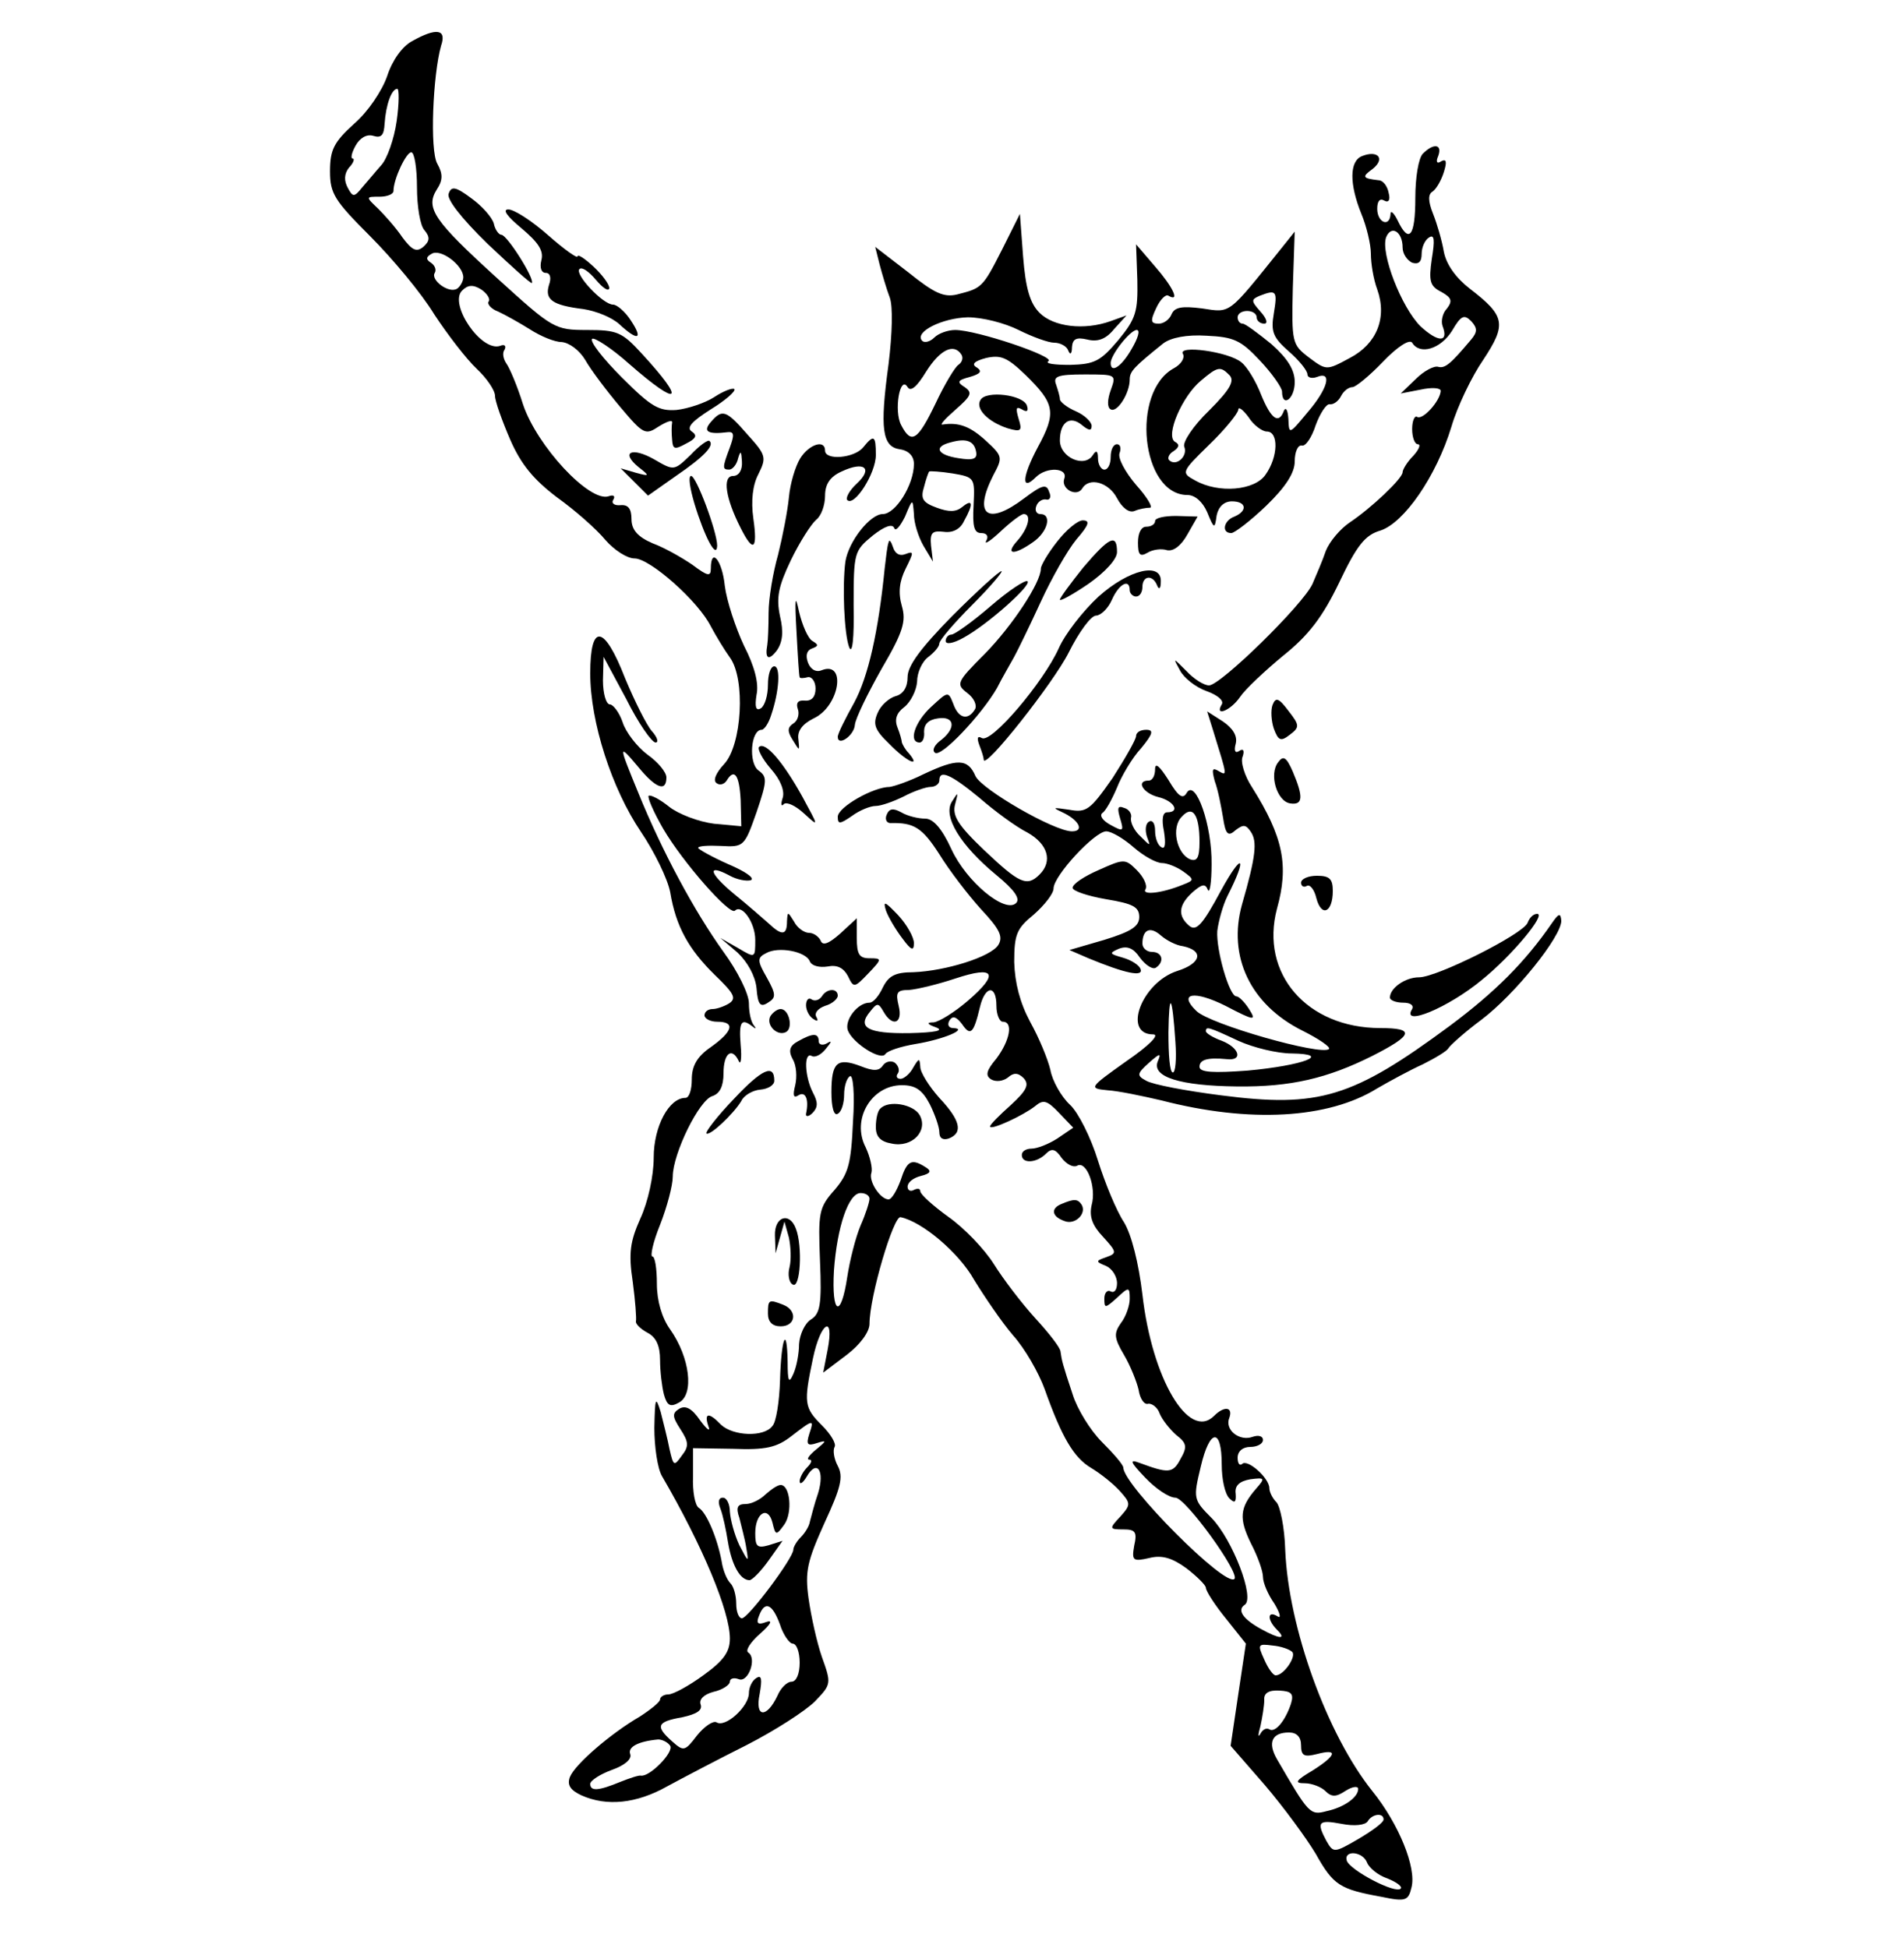
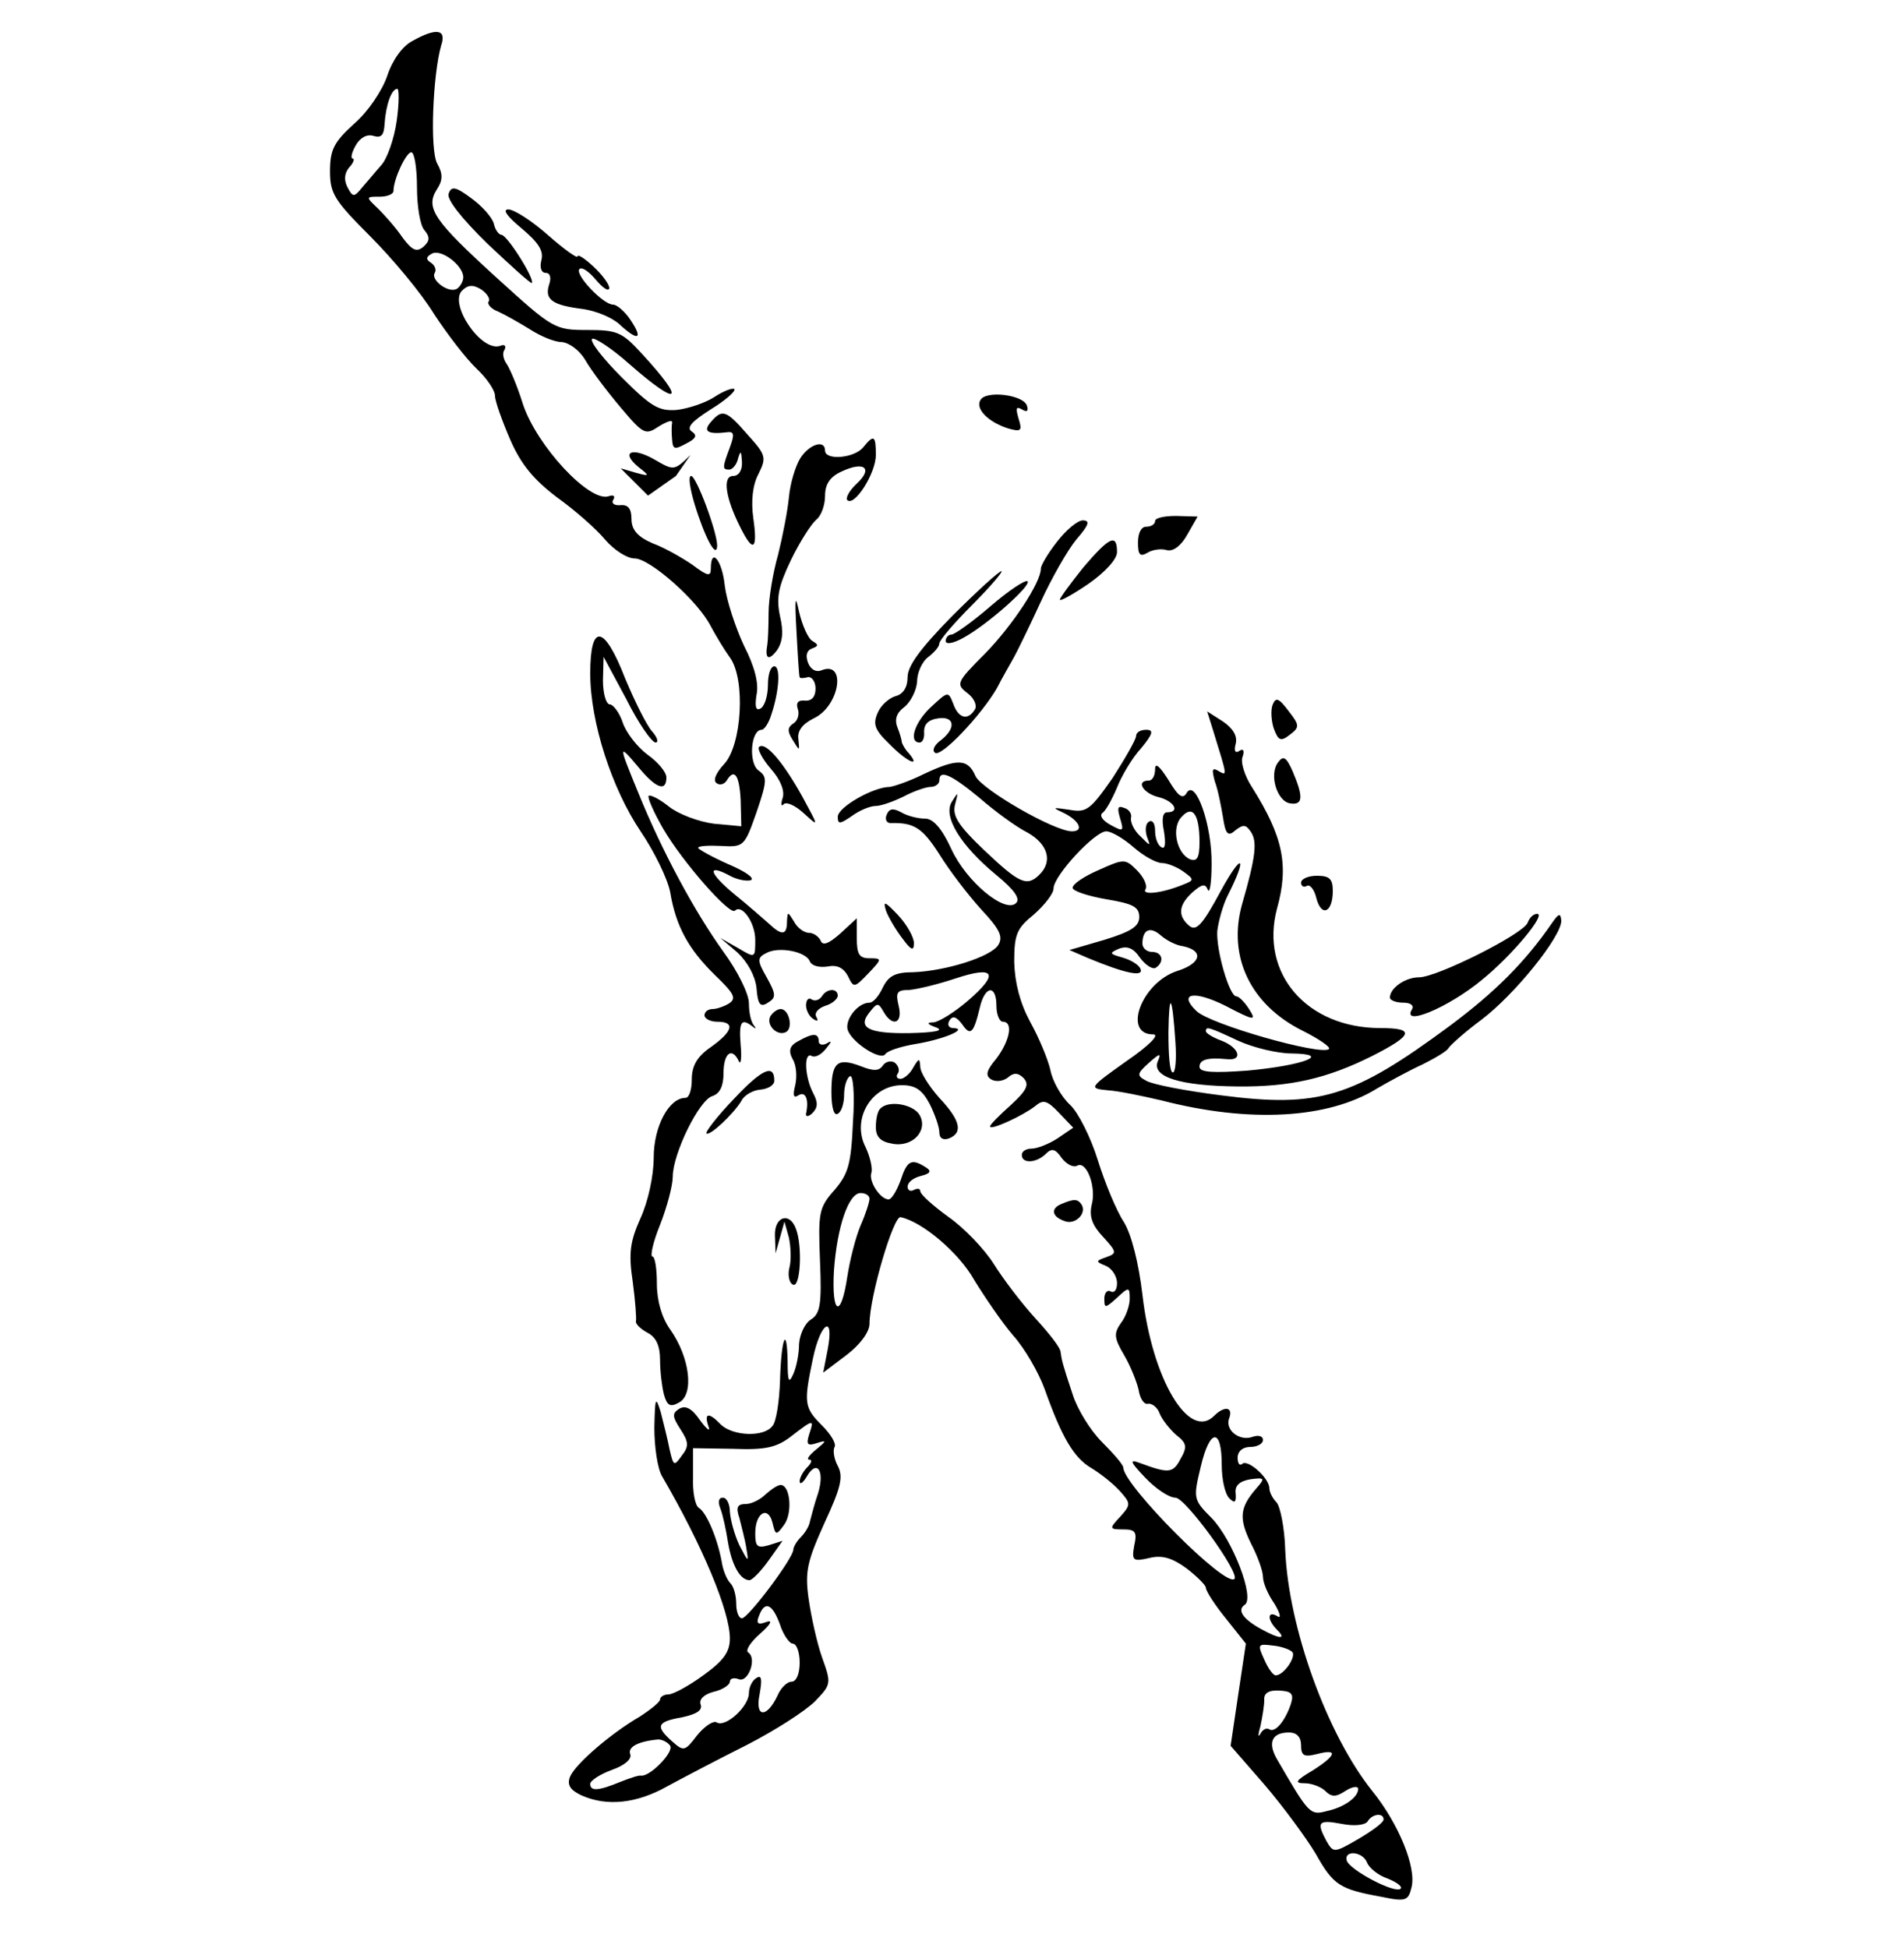
<svg xmlns="http://www.w3.org/2000/svg" version="1.0" width="300pt" height="307pt" viewBox="0 0 300 307" preserveAspectRatio="xMidYMid meet">
  <g transform="translate(0,307) scale(0.1,-0.1)" fill="#000000" stroke="none">
    <path d="M649 3005 c-15 -8 -31 -30 -39 -55 -8 -23 -30 -56 -52 -75 -32 -29 -38 -41 -38 -75 0 -35 7 -46 63 -102 35 -35 81 -90 101 -123 21 -32 51 -71 67 -86 16 -15 29 -34 29 -43 0 -8 11 -39 24 -69 17 -39 37 -63 74 -91 28 -20 62 -50 76 -67 14 -16 34 -29 46 -29 24 0 100 -67 120 -107 8 -15 22 -38 30 -49 25 -34 19 -138 -9 -168 -13 -14 -18 -26 -12 -30 5 -4 12 -2 16 4 12 20 20 9 22 -31 l1 -41 -43 4 c-24 3 -56 15 -71 27 -15 12 -29 19 -32 17 -2 -3 8 -26 23 -52 31 -53 105 -137 113 -129 11 11 32 -19 32 -46 0 -29 0 -29 -27 -13 l-28 16 27 -23 c16 -15 28 -37 30 -56 2 -26 6 -31 18 -23 13 8 13 13 -2 40 -15 26 -15 31 -1 38 19 11 63 3 69 -13 3 -7 15 -10 28 -8 15 3 25 -2 32 -15 9 -19 10 -19 32 4 22 23 22 24 2 24 -16 0 -20 6 -20 32 l0 31 -26 -24 c-18 -16 -28 -20 -31 -11 -3 6 -11 12 -18 12 -8 0 -19 8 -24 18 -10 16 -10 16 -11 0 0 -22 -8 -23 -29 -3 -9 8 -33 29 -54 46 -40 33 -44 49 -7 29 11 -6 26 -9 33 -7 7 3 -9 14 -35 25 -27 12 -48 24 -48 26 0 3 16 4 36 3 36 -2 37 -1 56 53 17 50 17 56 3 66 -16 12 -12 64 5 64 4 0 11 10 15 23 13 38 15 77 5 77 -6 0 -10 -13 -10 -29 0 -17 -5 -33 -11 -37 -8 -5 -10 2 -7 21 4 18 -3 45 -20 78 -13 28 -27 70 -30 94 -4 40 -22 62 -22 27 0 -13 -5 -12 -29 6 -16 11 -44 27 -63 34 -23 10 -33 21 -33 38 0 16 -5 23 -17 22 -10 -1 -15 3 -12 8 4 6 1 9 -7 6 -30 -10 -113 79 -135 145 -9 29 -21 57 -26 64 -5 7 -7 17 -3 22 3 6 0 9 -7 6 -30 -10 -81 66 -60 87 9 9 17 10 30 2 9 -6 15 -15 12 -19 -3 -4 4 -12 15 -16 11 -5 34 -18 50 -28 17 -11 39 -20 50 -20 12 -1 28 -13 37 -28 9 -16 34 -49 55 -74 37 -44 40 -45 61 -31 13 8 22 11 21 6 -1 -5 -1 -17 0 -27 1 -15 4 -16 22 -6 16 8 18 13 9 19 -9 6 0 16 30 35 23 14 40 29 37 32 -3 2 -17 -3 -32 -13 -14 -9 -41 -18 -59 -20 -28 -2 -40 5 -86 51 -30 30 -51 57 -47 61 3 3 30 -14 59 -40 79 -69 90 -60 19 17 -31 34 -39 37 -86 37 -51 0 -54 2 -141 81 -100 91 -114 111 -96 140 10 15 10 25 1 41 -12 21 -7 140 6 186 9 26 -7 29 -46 7z m-24 -126 c-4 -28 -15 -59 -24 -69 -9 -10 -22 -26 -30 -35 -13 -16 -15 -16 -23 -1 -6 11 -6 22 2 32 7 7 9 14 6 14 -4 0 -2 9 4 20 7 13 18 19 28 16 13 -4 17 1 18 19 2 30 11 55 20 55 3 0 3 -23 -1 -51z m32 -104 c0 -30 5 -61 12 -68 9 -11 8 -17 -2 -26 -11 -9 -18 -5 -33 15 -10 15 -28 35 -38 45 -20 19 -20 19 2 19 12 0 22 4 22 9 0 19 20 61 28 61 5 0 9 -25 9 -55z m73 -142 c0 -6 -5 -15 -10 -18 -13 -8 -42 14 -35 25 3 5 0 12 -6 16 -8 5 -8 9 1 14 14 9 50 -18 50 -37z" />
-     <path d="M2242 2828 c-7 -7 -12 -38 -12 -70 0 -61 -10 -73 -28 -35 -6 12 -11 16 -11 10 -1 -22 -21 -14 -21 8 0 12 4 17 11 13 7 -4 10 1 7 12 -2 11 -9 20 -16 20 -25 3 -27 5 -9 18 20 16 8 30 -17 20 -20 -8 -20 -44 -1 -91 8 -19 15 -48 15 -63 0 -15 4 -40 10 -56 16 -45 -1 -86 -43 -108 -37 -20 -37 -20 -65 1 -26 20 -27 23 -25 109 l3 89 -20 -25 c-86 -107 -80 -103 -126 -96 -32 4 -43 2 -48 -9 -3 -8 -12 -15 -20 -15 -13 0 -14 4 -4 25 6 13 15 22 19 19 19 -11 7 14 -21 46 l-30 35 2 -56 c1 -50 -2 -61 -30 -95 -28 -33 -37 -38 -76 -39 -25 0 -40 2 -34 6 11 7 -113 49 -147 49 -11 0 -26 -5 -33 -12 -6 -6 -15 -9 -19 -5 -13 14 32 36 72 37 23 0 58 -9 80 -20 22 -11 47 -20 56 -20 10 0 20 -6 22 -12 3 -8 6 -6 6 5 1 13 7 16 24 12 16 -4 29 0 42 16 l20 22 -25 -9 c-42 -15 -90 -9 -112 13 -15 15 -22 38 -26 89 l-5 67 -28 -56 c-31 -61 -32 -61 -71 -71 -21 -5 -36 2 -77 35 l-52 40 7 -28 c4 -15 11 -39 16 -52 5 -14 4 -56 -2 -105 -14 -102 -10 -130 18 -134 14 -2 22 -11 22 -23 0 -33 -29 -79 -49 -79 -20 0 -54 -43 -59 -75 -5 -38 -2 -114 6 -135 5 -12 8 14 7 66 0 84 1 86 30 110 19 15 31 19 34 12 2 -6 9 2 17 18 12 29 12 29 14 4 0 -14 7 -36 15 -50 l15 -25 -3 25 c-2 21 2 24 20 22 14 -2 26 4 32 17 15 27 14 36 -3 22 -10 -8 -21 -8 -40 -1 -22 8 -26 14 -20 33 3 12 7 23 8 24 1 1 18 0 37 -3 35 -6 35 -7 33 -50 -2 -34 1 -44 12 -44 9 0 12 -5 8 -12 -4 -7 6 -1 23 15 16 15 32 27 36 27 13 0 7 -23 -10 -42 -20 -22 -6 -24 25 -2 23 16 30 44 11 44 -6 0 -9 6 -6 13 2 6 9 11 15 10 6 -2 9 4 5 12 -4 13 -11 11 -39 -10 -58 -44 -81 -27 -49 36 15 28 15 30 -11 54 -25 23 -43 30 -69 26 -5 -1 4 9 20 23 25 22 28 27 15 36 -13 8 -11 11 8 16 17 5 20 9 11 15 -9 5 -4 10 15 15 23 5 33 1 62 -27 46 -45 49 -59 19 -114 -25 -47 -26 -70 -3 -47 17 17 51 15 45 -2 -6 -16 19 -30 28 -16 11 19 42 10 55 -15 8 -15 19 -24 28 -20 7 3 18 5 24 5 5 0 -4 16 -22 36 -17 20 -29 42 -26 50 3 8 1 14 -4 14 -6 0 -10 -9 -10 -20 0 -11 -4 -20 -10 -20 -5 0 -10 8 -10 18 0 12 -3 13 -8 5 -13 -21 -52 -4 -52 23 0 29 16 40 35 24 11 -9 15 -9 15 -1 0 6 -11 17 -25 23 -14 6 -25 15 -25 19 0 4 -3 14 -6 23 -5 13 2 16 45 16 50 0 50 0 41 -25 -5 -14 -6 -27 0 -30 10 -6 30 25 30 47 0 13 7 20 53 57 12 9 37 14 68 12 43 -2 54 -7 84 -39 19 -20 35 -43 35 -49 0 -26 20 -12 20 15 0 19 -11 37 -37 60 -21 17 -41 32 -45 32 -5 0 -8 5 -8 10 0 6 7 10 15 10 8 0 15 -4 15 -10 0 -5 5 -10 12 -10 6 0 4 8 -6 19 -15 17 -15 19 -1 25 26 10 28 8 22 -28 -5 -29 -1 -38 24 -60 16 -14 29 -30 29 -36 0 -5 7 -7 15 -4 25 10 17 -19 -15 -56 -29 -35 -29 -35 -30 -10 -1 14 -4 19 -7 13 -8 -22 -20 -14 -36 25 -8 21 -22 44 -31 51 -20 17 -102 28 -92 13 3 -6 -3 -16 -14 -22 -69 -37 -52 -200 21 -200 12 0 24 -11 31 -27 11 -27 12 -27 15 -5 3 14 12 22 24 22 23 0 25 -15 4 -24 -17 -6 -21 -26 -5 -26 5 0 30 19 55 43 31 30 45 52 45 70 0 15 5 26 11 25 6 -2 16 13 22 32 7 19 17 34 22 33 6 -1 14 5 18 13 4 8 12 14 18 14 5 0 27 18 48 40 23 24 42 36 46 30 12 -20 45 -10 63 19 14 24 19 26 30 15 10 -11 10 -17 0 -29 -32 -38 -41 -46 -52 -43 -6 2 -22 -6 -35 -19 l-24 -23 31 6 c18 4 32 3 32 -2 -1 -16 -28 -46 -37 -41 -4 3 -8 -6 -8 -19 0 -13 4 -24 9 -24 5 0 2 -8 -7 -18 -10 -10 -17 -22 -17 -26 0 -10 -50 -57 -83 -79 -15 -10 -32 -30 -38 -45 -5 -15 -15 -38 -21 -52 -15 -33 -145 -160 -163 -160 -8 0 -24 10 -36 23 -21 21 -21 21 -10 1 6 -12 25 -27 42 -33 17 -6 28 -15 24 -21 -12 -20 14 -10 29 12 8 12 39 41 68 65 40 32 62 61 88 115 28 59 41 75 65 82 37 12 88 85 112 164 9 31 32 79 50 105 37 56 35 69 -21 112 -22 17 -37 38 -41 58 -3 18 -11 45 -17 60 -8 20 -8 31 -1 35 6 4 14 18 18 31 5 16 4 21 -4 17 -7 -5 -9 -1 -5 8 7 19 -7 21 -24 4z m-32 -148 c0 -10 7 -20 15 -24 10 -3 15 1 15 14 0 10 5 22 12 26 8 5 9 -4 4 -34 -5 -35 -3 -43 15 -52 16 -9 18 -14 9 -26 -7 -7 -10 -20 -7 -28 10 -26 -7 -26 -35 0 -30 30 -63 115 -54 140 8 20 26 9 26 -16z m-427 -160 c-16 -28 -33 -39 -33 -22 0 13 31 52 41 52 6 0 2 -13 -8 -30z m-268 -9 c3 -5 1 -12 -5 -16 -5 -3 -22 -31 -36 -61 -28 -58 -38 -65 -54 -34 -12 22 -2 80 10 60 5 -8 15 1 29 24 22 35 44 46 56 27z m422 -32 c9 -9 1 -23 -32 -56 -25 -24 -42 -50 -39 -57 6 -15 -13 -32 -24 -21 -3 3 0 10 7 14 9 6 10 11 2 15 -15 10 12 72 41 96 27 23 31 23 45 9z m59 -89 c19 0 18 -40 -2 -68 -17 -25 -74 -30 -111 -9 -22 12 -22 13 22 56 25 24 45 49 46 55 0 6 7 1 16 -11 8 -13 22 -23 29 -23z m-458 -32 c2 -11 -4 -14 -28 -10 -33 5 -40 18 -12 25 25 7 37 2 40 -15z" />
    <path d="M707 2765 c-4 -8 19 -38 61 -79 37 -35 68 -63 70 -62 5 6 -39 76 -48 76 -4 0 -10 8 -12 18 -3 10 -19 28 -36 40 -24 18 -31 19 -35 7z" />
    <path d="M822 2710 c26 -22 35 -35 31 -50 -3 -12 0 -20 7 -20 7 0 9 -8 5 -19 -7 -23 5 -32 54 -38 20 -3 45 -13 57 -24 29 -27 38 -24 18 6 -9 14 -22 25 -28 25 -16 0 -61 48 -53 56 4 4 15 -4 26 -17 11 -13 20 -19 21 -13 0 6 -11 21 -25 34 -14 13 -25 20 -25 16 0 -4 -21 11 -46 33 -26 23 -54 41 -63 41 -10 0 -2 -11 21 -30z" />
    <path d="M1545 2440 c-9 -14 12 -35 43 -45 21 -6 23 -4 17 15 -5 17 -4 20 5 15 8 -5 11 -3 8 6 -6 17 -64 24 -73 9z" />
    <path d="M1120 2405 c-13 -15 -5 -20 27 -16 10 1 10 -5 3 -24 -12 -32 -12 -35 -1 -35 5 0 12 8 14 18 4 13 5 11 6 -5 1 -14 -5 -23 -14 -23 -17 0 -12 -35 12 -82 20 -40 27 -34 20 15 -4 28 -1 53 8 70 13 26 12 30 -17 62 -34 39 -40 41 -58 20z" />
-     <path d="M1088 2353 c-26 -25 -26 -25 -57 -7 -35 20 -54 12 -25 -12 18 -14 18 -15 -4 -9 l-24 7 21 -21 22 -22 44 31 c44 30 61 48 53 55 -2 3 -16 -7 -30 -22z" />
+     <path d="M1088 2353 c-26 -25 -26 -25 -57 -7 -35 20 -54 12 -25 -12 18 -14 18 -15 -4 -9 l-24 7 21 -21 22 -22 44 31 z" />
    <path d="M1360 2365 c-14 -17 -60 -21 -60 -5 0 18 -25 10 -39 -12 -8 -13 -16 -40 -18 -62 -2 -21 -10 -62 -17 -90 -8 -28 -15 -69 -15 -92 0 -22 -1 -44 -2 -50 -4 -22 2 -26 15 -9 9 13 11 29 5 54 -6 29 -3 46 17 88 14 29 32 57 40 64 8 6 14 23 14 38 0 18 8 30 26 38 36 17 50 5 24 -19 -12 -11 -18 -23 -15 -26 11 -11 45 42 45 71 0 31 -3 33 -20 12z" />
    <path d="M1094 2277 c16 -53 35 -89 36 -67 0 22 -33 110 -41 110 -5 0 -2 -19 5 -43z" />
    <path d="M1820 2249 c0 -5 -6 -9 -14 -9 -8 0 -13 -10 -13 -25 0 -19 3 -23 15 -16 8 5 22 7 31 4 10 -2 22 7 32 25 l16 28 -34 1 c-18 0 -33 -3 -33 -8z" />
    <path d="M1666 2217 c-15 -19 -26 -38 -26 -43 0 -22 -45 -90 -88 -134 -45 -45 -46 -48 -28 -62 11 -8 16 -20 12 -26 -11 -18 -26 -14 -34 9 -8 20 -8 20 -35 -5 -26 -24 -36 -56 -18 -56 5 0 8 8 7 17 0 12 7 19 22 21 26 4 29 -15 5 -34 -10 -7 -15 -16 -10 -20 9 -9 74 60 98 102 8 16 21 38 27 49 6 11 25 50 42 87 17 37 42 81 56 98 20 23 22 30 10 30 -8 0 -26 -15 -40 -33z" />
-     <path d="M1400 2215 c-2 -5 -4 -23 -6 -40 -10 -101 -26 -171 -48 -212 -14 -25 -26 -49 -26 -54 0 -16 26 2 27 19 1 10 20 49 42 88 34 58 39 75 32 99 -6 21 -4 39 6 59 13 26 13 28 0 23 -10 -4 -17 1 -20 11 -3 9 -6 13 -7 7z" />
    <path d="M1707 2176 c-20 -25 -37 -48 -37 -51 0 -3 20 8 45 25 27 19 45 39 45 50 0 30 -12 24 -53 -24z" />
    <path d="M1500 2099 c-49 -50 -70 -78 -70 -96 0 -16 -7 -27 -19 -30 -10 -3 -23 -14 -28 -26 -8 -18 -5 -27 18 -49 27 -28 51 -39 31 -15 -6 6 -10 14 -11 17 0 3 -3 14 -7 24 -5 13 -1 23 11 32 10 8 19 26 20 40 0 14 8 32 18 39 9 7 17 16 17 21 0 5 23 32 52 61 29 29 49 53 46 53 -4 0 -39 -32 -78 -71z" />
-     <path d="M1731 2130 c-24 -22 -53 -59 -63 -82 -24 -53 -106 -150 -121 -141 -7 4 -8 0 -4 -11 4 -10 7 -20 7 -23 0 -18 110 121 134 169 16 32 35 58 43 58 7 0 19 11 25 25 11 25 28 34 28 15 0 -5 5 -10 10 -10 6 0 10 7 10 15 0 18 16 20 23 3 3 -8 6 -6 6 5 2 32 -50 20 -98 -23z" />
    <path d="M1561 2115 c-29 -25 -57 -45 -62 -45 -5 0 -9 -5 -9 -10 0 -6 12 -4 28 5 37 20 108 83 101 89 -3 3 -29 -14 -58 -39z" />
    <path d="M1255 2075 c2 -38 4 -71 5 -72 0 -2 6 -2 13 0 6 1 12 -7 12 -18 0 -13 -6 -20 -17 -19 -11 1 -14 -4 -11 -13 3 -8 0 -19 -7 -23 -9 -6 -10 -12 -1 -26 11 -18 11 -18 9 1 -2 13 6 24 24 33 41 19 52 91 13 76 -9 -4 -18 1 -22 12 -4 11 -2 19 6 22 11 4 11 6 1 12 -7 4 -16 25 -21 46 -6 29 -7 22 -4 -31z" />
    <path d="M930 2009 c0 -77 34 -182 80 -250 21 -31 42 -74 46 -95 9 -54 29 -90 71 -131 29 -28 34 -36 22 -44 -8 -5 -20 -9 -26 -9 -7 0 -13 -4 -13 -10 0 -5 9 -10 20 -10 29 0 25 -15 -10 -40 -22 -15 -30 -30 -30 -51 0 -16 -4 -29 -10 -29 -26 0 -50 -45 -50 -94 0 -29 -9 -70 -21 -96 -16 -36 -19 -54 -12 -100 4 -30 6 -58 5 -62 -1 -4 7 -12 18 -18 14 -7 20 -21 20 -43 0 -18 3 -42 6 -54 5 -18 10 -21 24 -13 24 13 17 71 -14 115 -13 18 -21 45 -21 72 0 24 -3 43 -7 43 -4 0 1 23 12 50 11 28 20 62 20 76 0 36 42 122 63 127 11 4 17 15 17 36 0 31 13 42 24 19 3 -7 5 4 3 25 -3 37 1 43 18 30 6 -5 7 -4 3 1 -5 6 -8 21 -8 35 0 15 -18 51 -40 81 -46 64 -97 159 -134 250 -32 78 -32 79 0 41 28 -34 44 -39 44 -16 0 8 -13 24 -30 36 -16 12 -34 35 -39 51 -5 15 -15 28 -20 28 -6 0 -11 17 -11 38 l1 37 36 -67 c19 -38 40 -68 46 -68 5 0 3 8 -6 18 -8 9 -27 47 -42 83 -33 85 -55 88 -55 8z" />
    <path d="M2005 1959 c-3 -8 -2 -25 2 -37 7 -19 11 -21 25 -10 16 12 16 15 -2 38 -15 20 -20 22 -25 9z" />
    <path d="M1912 1917 c22 -71 22 -70 8 -62 -10 6 -11 3 -6 -16 5 -13 10 -39 13 -57 4 -27 8 -31 20 -20 12 9 16 9 24 -3 10 -15 8 -38 -14 -114 -23 -82 13 -158 95 -199 26 -13 45 -26 42 -29 -12 -11 -188 39 -209 60 -29 28 -4 33 46 8 46 -24 49 -24 37 -5 -7 11 -16 20 -20 20 -11 0 -32 73 -30 103 2 16 9 41 16 55 32 63 24 71 -10 9 -29 -54 -39 -65 -50 -56 -19 16 -17 33 5 53 15 13 20 14 24 4 3 -7 6 11 6 40 1 61 -25 135 -39 113 -6 -11 -13 -7 -29 20 -14 22 -21 28 -21 17 0 -10 -4 -18 -10 -18 -21 0 -9 -20 15 -26 25 -6 35 -24 14 -24 -7 0 -9 -11 -5 -30 3 -19 2 -29 -4 -25 -6 3 -10 15 -10 26 0 11 -4 18 -10 14 -5 -3 -6 -13 -3 -23 6 -16 6 -16 -10 0 -10 9 -16 22 -15 29 2 6 -3 14 -11 16 -10 4 -11 0 -6 -17 6 -20 5 -21 -15 -10 -13 7 -18 15 -13 19 5 3 15 21 23 40 7 18 24 47 38 62 19 23 20 29 8 29 -9 0 -16 -4 -16 -10 0 -5 -17 -35 -37 -66 -35 -50 -41 -55 -68 -50 -28 4 -28 4 -7 -6 23 -12 30 -28 11 -28 -28 0 -142 66 -152 87 -12 28 -29 28 -82 3 -22 -11 -46 -19 -53 -20 -26 0 -82 -32 -82 -47 0 -12 3 -12 22 1 12 9 29 16 38 16 8 0 28 7 44 15 15 8 35 15 42 15 8 0 14 5 14 10 0 18 18 10 63 -27 24 -21 58 -46 76 -55 32 -18 40 -45 19 -66 -20 -20 -32 -14 -87 38 -42 40 -51 55 -46 73 5 19 5 20 -5 4 -15 -23 13 -69 70 -116 28 -23 38 -37 31 -44 -17 -17 -78 33 -102 85 -15 33 -29 48 -41 48 -11 0 -28 4 -38 10 -13 7 -19 6 -23 -4 -3 -7 0 -13 6 -13 37 1 50 -7 77 -49 16 -26 46 -65 66 -87 29 -31 35 -43 27 -56 -12 -19 -83 -41 -134 -43 -29 0 -39 -6 -48 -24 -6 -13 -15 -24 -21 -24 -19 0 -40 -28 -34 -44 8 -20 52 -48 59 -37 3 5 24 12 48 16 43 7 84 24 59 25 -7 0 -10 5 -6 12 5 8 11 6 20 -6 13 -19 18 -15 28 27 8 34 26 36 26 2 0 -14 5 -25 10 -25 17 0 11 -30 -10 -58 -16 -19 -18 -27 -8 -33 7 -4 18 -3 26 3 9 8 16 8 25 -1 9 -10 5 -19 -20 -42 -18 -16 -33 -31 -33 -34 0 -7 52 17 71 32 13 11 19 9 38 -11 l22 -23 -25 -17 c-14 -9 -32 -16 -41 -16 -8 0 -15 -4 -15 -10 0 -14 23 -13 38 2 9 9 15 8 25 -7 8 -10 18 -15 24 -12 15 9 31 -34 23 -62 -4 -18 1 -32 18 -50 22 -24 22 -26 5 -32 -17 -6 -17 -7 0 -14 9 -4 17 -16 17 -27 0 -10 -4 -16 -10 -13 -5 3 -10 -2 -10 -11 0 -16 1 -16 20 1 19 18 20 17 20 -2 0 -10 -6 -28 -14 -38 -11 -16 -11 -23 5 -50 10 -17 20 -42 23 -55 2 -14 9 -24 15 -22 6 1 15 -6 18 -15 4 -10 16 -25 26 -34 17 -13 18 -19 7 -38 -12 -23 -19 -23 -65 -6 -16 6 -14 1 9 -23 17 -18 38 -32 48 -32 16 0 102 -119 93 -128 -14 -14 -174 147 -175 175 0 5 -16 23 -34 41 -18 18 -39 52 -46 75 -16 48 -17 53 -19 67 0 6 -18 29 -40 53 -21 23 -50 61 -65 85 -15 24 -47 57 -71 74 -25 18 -45 36 -45 41 0 4 -4 5 -10 2 -5 -3 -10 -1 -10 5 0 7 9 14 21 17 16 4 17 8 7 14 -22 14 -29 10 -39 -21 -6 -16 -14 -30 -19 -30 -13 0 -32 29 -27 42 2 7 -2 25 -9 40 -23 44 9 98 57 98 21 0 32 -7 44 -30 8 -16 15 -36 15 -44 0 -10 6 -13 15 -10 23 9 18 29 -15 64 -16 18 -30 40 -30 49 -1 14 -2 14 -11 -1 -5 -10 -15 -18 -20 -18 -6 0 -8 4 -4 9 3 5 0 13 -6 17 -6 3 -14 1 -18 -5 -6 -9 -15 -9 -35 -1 -37 14 -46 6 -46 -41 0 -24 4 -38 10 -34 6 3 10 17 10 30 0 13 4 26 9 29 5 4 8 -27 5 -71 -3 -67 -7 -82 -29 -108 -25 -28 -26 -36 -23 -112 3 -69 0 -83 -14 -92 -10 -6 -18 -24 -19 -39 0 -15 -4 -36 -9 -47 -7 -16 -9 -12 -9 19 -1 59 -10 39 -12 -29 -1 -33 -6 -66 -12 -72 -13 -18 -62 -16 -81 2 -19 20 -27 19 -20 -2 4 -10 -2 -6 -13 9 -13 19 -23 24 -33 18 -11 -7 -11 -12 2 -32 13 -20 14 -27 2 -42 -12 -17 -13 -16 -19 10 -3 16 -10 43 -14 59 -8 26 -9 23 -10 -25 0 -30 5 -64 12 -76 64 -110 107 -213 107 -256 0 -21 -10 -35 -42 -58 -22 -16 -47 -30 -55 -30 -7 0 -13 -4 -13 -8 0 -4 -15 -16 -32 -27 -45 -26 -102 -75 -110 -95 -5 -13 1 -21 18 -29 40 -18 87 -13 135 14 24 13 81 43 125 65 45 23 93 54 108 69 26 27 26 28 11 70 -8 23 -17 64 -21 92 -6 43 -2 59 25 119 26 56 30 73 21 90 -6 11 -8 25 -5 30 3 5 -6 20 -20 34 -28 28 -29 35 -14 106 12 57 34 70 23 13 l-7 -36 37 28 c21 16 36 36 36 49 0 43 38 171 49 168 34 -7 92 -56 116 -99 16 -26 43 -66 61 -87 19 -21 41 -60 50 -85 27 -76 46 -108 73 -124 15 -9 35 -25 45 -36 18 -20 18 -22 1 -41 -18 -19 -17 -20 5 -20 19 0 22 -4 17 -26 -4 -23 -2 -25 24 -19 20 5 36 0 58 -16 17 -13 31 -27 31 -31 0 -5 14 -27 32 -49 l31 -39 -12 -80 -12 -81 54 -62 c29 -34 65 -83 80 -108 28 -50 38 -56 104 -68 38 -8 42 -6 47 15 8 31 -20 100 -62 152 -71 89 -132 257 -137 380 -1 35 -8 69 -14 75 -6 6 -11 16 -11 22 0 16 -35 47 -43 38 -4 -3 -7 1 -7 10 0 10 8 17 20 17 11 0 20 5 20 11 0 6 -7 8 -16 5 -21 -8 -45 11 -37 30 6 17 -8 19 -24 3 -40 -40 -98 59 -113 191 -6 50 -17 94 -29 114 -12 18 -30 62 -41 97 -11 36 -31 76 -44 88 -14 13 -28 38 -31 55 -4 17 -18 51 -32 76 -16 30 -24 61 -25 94 0 44 4 53 31 75 17 15 31 33 31 41 0 20 65 90 83 90 8 0 27 -11 43 -25 16 -14 36 -25 45 -25 8 0 23 -6 33 -13 18 -13 18 -14 0 -21 -34 -14 -66 -17 -59 -7 3 6 -3 19 -14 30 -18 18 -20 18 -60 0 -23 -10 -41 -22 -41 -28 0 -5 24 -13 53 -18 42 -7 52 -12 52 -28 0 -15 -13 -23 -55 -36 l-55 -16 30 -13 c58 -24 87 -30 82 -17 -2 6 -14 14 -28 18 -21 6 -22 7 -6 14 13 5 23 1 33 -14 9 -12 20 -19 25 -16 14 9 11 25 -6 25 -8 0 -15 6 -15 13 0 22 12 28 29 13 9 -8 25 -16 35 -17 33 -7 29 -27 -9 -39 -56 -18 -87 -100 -38 -100 11 0 -7 -18 -42 -42 -59 -42 -60 -43 -30 -46 17 -1 55 -9 85 -16 139 -36 263 -29 340 19 19 11 52 29 72 38 20 10 38 21 40 25 2 4 25 25 52 45 53 40 126 131 126 156 -1 13 -4 12 -15 -4 -42 -61 -89 -108 -160 -161 -154 -114 -207 -130 -361 -110 -55 7 -108 17 -118 23 -15 8 -15 11 4 28 18 16 20 16 14 2 -9 -24 35 -38 125 -39 85 -1 143 13 213 48 65 33 68 44 13 44 -116 0 -190 86 -163 188 19 68 10 113 -39 191 -12 18 -19 41 -15 49 3 9 1 13 -5 9 -7 -5 -9 0 -6 11 3 12 -4 24 -20 35 l-25 16 10 -32z m-22 -174 c0 -25 -4 -31 -15 -27 -21 9 -30 50 -13 67 17 19 28 4 28 -40z m-365 -250 c-21 -18 -45 -33 -54 -34 -12 0 -10 -3 4 -8 13 -5 -1 -8 -42 -9 -66 -1 -83 9 -62 34 11 14 13 14 21 0 14 -25 31 -19 24 9 -5 21 -3 25 16 25 13 1 46 9 73 18 63 21 70 8 20 -35z m327 -65 c2 -27 0 -48 -4 -48 -5 0 -7 28 -7 63 1 67 6 60 11 -15z m99 2 c24 -11 62 -20 84 -20 66 -1 18 -19 -69 -27 -54 -4 -76 -3 -76 6 0 11 12 15 43 12 26 -3 20 18 -8 29 -14 5 -25 12 -25 15 0 8 4 7 51 -15z m-581 -249 c0 -5 -6 -24 -14 -42 -8 -19 -17 -55 -21 -81 -10 -67 -25 -60 -21 10 5 69 23 122 42 122 8 0 14 -4 14 -9z m-95 -371 c-5 -16 -3 -19 12 -14 16 5 16 4 -1 -10 -11 -9 -16 -16 -11 -16 5 0 4 -5 -3 -12 -7 -7 -12 -17 -12 -22 0 -6 5 -3 11 7 16 28 29 10 18 -26 -6 -17 -11 -38 -13 -45 -1 -7 -8 -18 -14 -24 -7 -7 -12 -16 -12 -20 0 -13 -71 -108 -81 -108 -5 0 -9 10 -9 23 0 13 -4 27 -9 32 -6 6 -12 21 -14 35 -7 37 -24 77 -36 84 -6 4 -10 26 -9 50 l0 44 63 -1 c51 -2 69 2 92 20 35 27 36 27 28 3z m650 -48 c0 -23 5 -46 12 -53 8 -8 11 -7 10 7 -2 13 6 20 23 23 23 3 24 2 9 -15 -26 -30 -27 -47 -8 -86 11 -21 19 -44 19 -53 0 -9 8 -28 18 -42 9 -15 11 -24 5 -20 -16 10 -17 -5 -1 -21 16 -16 4 -15 -25 1 -29 16 -38 30 -26 38 17 10 -19 103 -52 137 -29 29 -29 31 -17 81 14 60 33 62 33 3z m-696 -252 c5 -16 15 -30 20 -30 6 0 11 -13 11 -30 0 -17 -5 -30 -13 -30 -7 0 -17 -10 -22 -22 -17 -36 -36 -35 -28 3 4 23 3 30 -5 25 -7 -4 -12 -15 -12 -24 0 -21 -37 -55 -51 -46 -5 3 -19 -6 -31 -21 -19 -25 -21 -25 -39 -9 -27 24 -24 31 16 38 23 5 32 11 29 20 -3 8 5 16 20 20 14 3 26 11 26 16 0 5 6 7 14 4 15 -6 29 33 15 42 -5 3 3 16 19 30 17 15 20 22 9 18 -13 -5 -16 -2 -11 10 9 24 21 19 33 -14z m807 -43 c7 -7 -13 -37 -26 -37 -4 0 -12 11 -18 25 -11 24 -10 25 13 22 13 -1 27 -6 31 -10z m-2 -82 c-9 -27 -25 -46 -34 -40 -5 3 -11 -1 -14 -7 -4 -7 -4 -2 0 12 3 14 6 32 6 41 -1 11 7 16 24 15 19 -1 23 -5 18 -21z m16 -65 c0 -17 5 -19 25 -14 34 9 31 -2 -7 -26 -27 -16 -29 -20 -12 -20 11 0 26 -6 32 -12 10 -10 17 -10 32 0 11 7 20 8 20 3 0 -13 -22 -29 -50 -35 -26 -7 -28 -4 -78 82 -15 26 -8 42 19 42 12 0 19 -7 19 -20z m-994 -1 c6 -10 -32 -49 -46 -47 -3 1 -18 -4 -33 -10 -34 -14 -47 -15 -47 -3 0 5 15 15 34 22 20 7 32 17 29 25 -4 11 12 20 44 23 6 0 15 -4 19 -10z m1124 -116 c0 -5 -18 -18 -40 -31 -38 -22 -39 -22 -50 -3 -16 30 -13 34 24 27 20 -4 37 -2 41 4 7 12 25 14 25 3z m-26 -68 c3 -8 17 -20 32 -25 15 -6 24 -13 21 -16 -8 -9 -80 29 -85 44 -5 17 25 15 32 -3z" />
    <path d="M1206 715 c-8 -8 -22 -15 -31 -15 -13 0 -16 -5 -10 -22 3 -13 9 -34 11 -48 4 -23 3 -22 -11 5 -8 17 -14 40 -15 53 0 12 -5 22 -11 22 -7 0 -8 -7 -4 -17 4 -10 9 -34 12 -53 6 -36 19 -60 34 -60 4 0 18 14 30 31 l22 31 -22 -7 c-18 -5 -21 -2 -21 19 0 32 20 44 27 17 5 -21 6 -21 19 -3 13 19 9 62 -6 62 -5 0 -15 -7 -24 -15z" />
    <path d="M1196 1893 c-3 -3 5 -19 19 -35 15 -17 22 -35 18 -46 -3 -9 -2 -14 2 -9 5 4 19 -3 32 -15 24 -22 23 -21 -3 27 -30 54 -58 87 -68 78z" />
    <path d="M2014 1869 c-15 -19 -2 -62 19 -65 20 -3 21 10 4 50 -10 23 -15 26 -23 15z" />
    <path d="M2050 1679 c0 -5 4 -8 9 -5 5 3 12 -6 15 -19 8 -31 26 -23 26 11 0 19 -5 24 -25 24 -14 0 -25 -5 -25 -11z" />
    <path d="M1396 1635 c4 -11 16 -31 26 -44 14 -19 18 -20 18 -7 0 9 -11 29 -25 44 -21 22 -24 23 -19 7z" />
    <path d="M2407 1616 c-7 -18 -143 -86 -171 -86 -22 0 -46 -17 -46 -32 0 -4 9 -8 21 -8 11 0 17 -4 14 -10 -18 -29 57 2 110 46 47 38 102 104 87 104 -6 0 -12 -6 -15 -14z" />
    <path d="M1295 1500 c-4 -6 -11 -8 -16 -5 -5 4 -9 -1 -9 -9 0 -8 5 -18 12 -22 6 -4 8 -3 4 4 -3 6 3 13 14 17 11 3 20 11 20 16 0 12 -17 12 -25 -1z" />
    <path d="M1214 1469 c-8 -14 11 -33 25 -25 11 7 4 36 -9 36 -5 0 -12 -5 -16 -11z" />
    <path d="M1257 1429 c-13 -7 -15 -15 -8 -28 6 -10 7 -28 4 -41 -4 -16 -3 -21 5 -16 11 7 17 -6 12 -29 -1 -5 4 -5 10 1 9 9 9 17 1 32 -13 25 -15 65 -2 58 5 -3 15 2 22 11 10 12 10 14 2 9 -7 -4 -13 -2 -13 3 0 14 -10 13 -33 0z" />
    <path d="M1156 1338 c-26 -27 -45 -52 -43 -54 5 -5 43 31 55 51 4 9 18 17 30 18 12 1 22 7 22 14 0 27 -19 19 -64 -29z" />
    <path d="M1387 1323 c-4 -3 -7 -16 -7 -29 0 -15 7 -23 25 -26 32 -7 58 20 44 45 -10 17 -49 24 -62 10z" />
    <path d="M1673 1173 c-18 -7 -16 -20 4 -27 17 -7 36 12 27 26 -6 9 -12 9 -31 1z" />
    <path d="M1221 1123 l1 -28 7 25 7 25 7 -25 c3 -14 4 -35 1 -47 -3 -11 -1 -24 5 -27 12 -8 16 60 5 88 -10 27 -34 19 -33 -11z" />
-     <path d="M1210 1000 c0 -13 7 -20 20 -20 24 0 27 25 4 34 -23 9 -24 8 -24 -14z" />
  </g>
</svg>